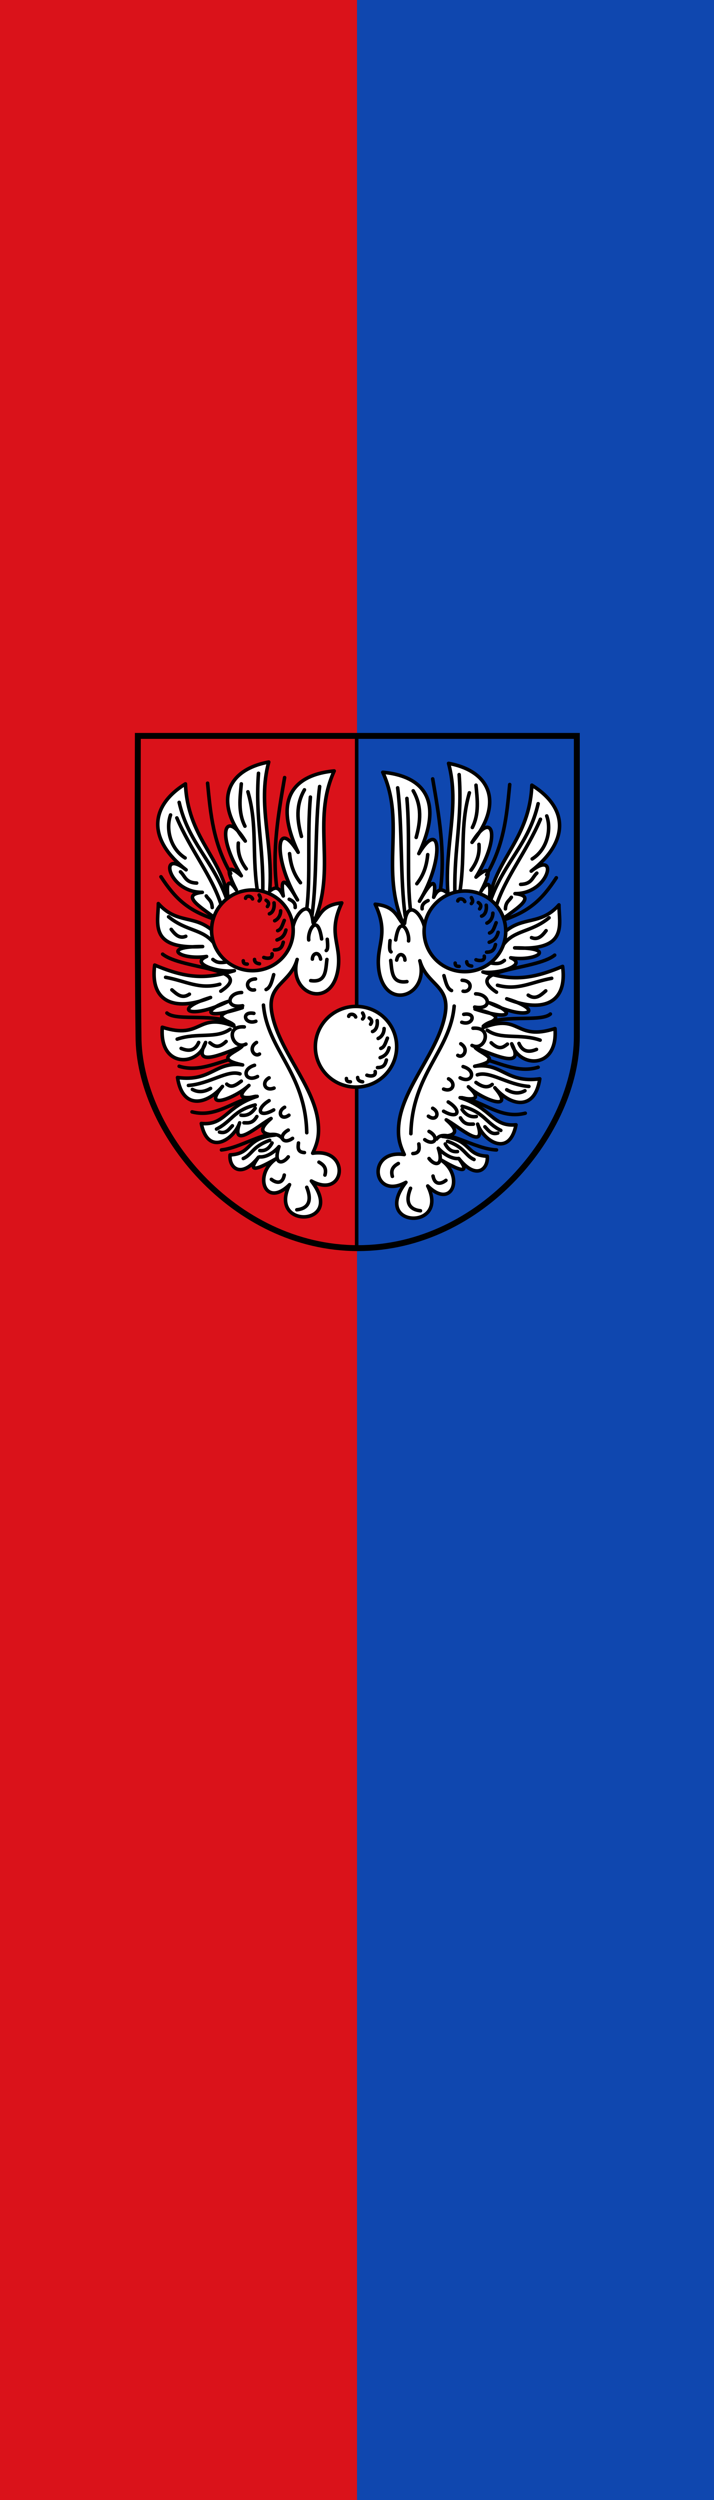
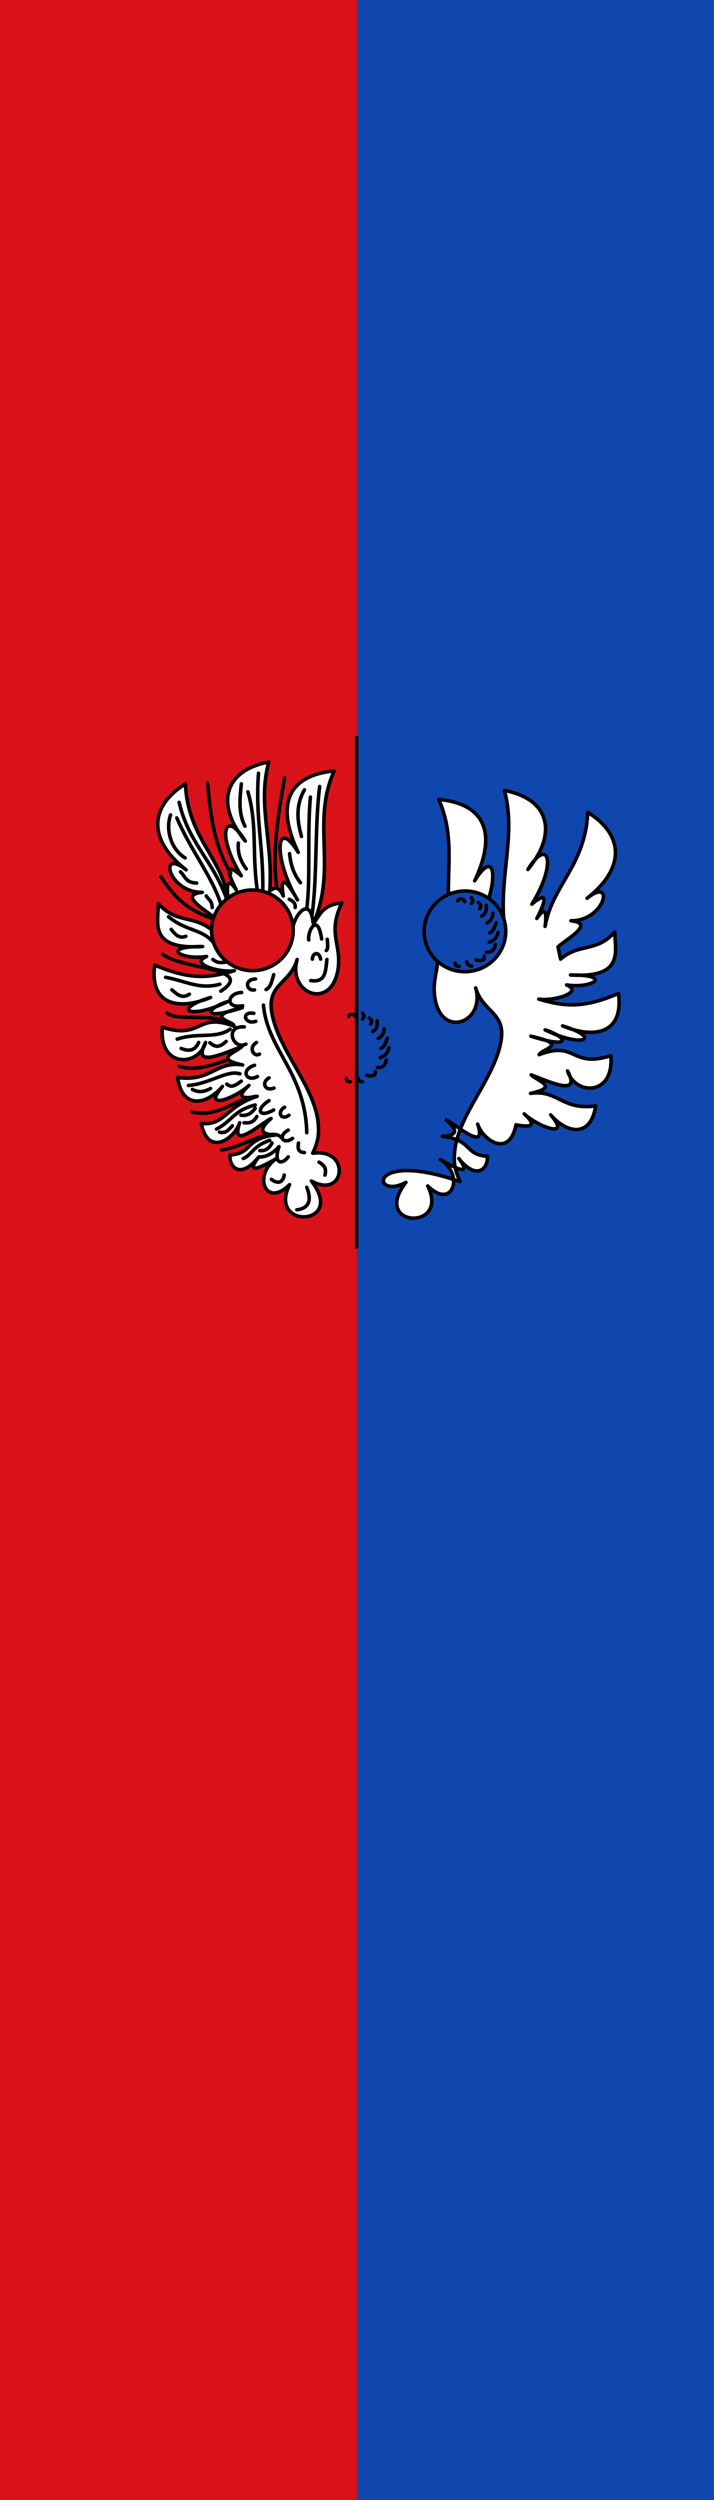
<svg xmlns="http://www.w3.org/2000/svg" version="1.1" id="Layer_1" x="0px" y="0px" viewBox="0 0 216 756" style="enable-background:new 0 0 216 756;" xml:space="preserve">
  <style type="text/css">
	.st0{fill:#0F47AF;}
	.st1{fill:#DA121A;}
	.st2{fill:none;stroke:#000000;stroke-width:1.788;}
	.st3{fill:#FFFFFF;stroke:#000000;stroke-width:1.073;stroke-linecap:round;stroke-linejoin:round;}
	.st4{fill:none;stroke:#000000;stroke-width:1.073;stroke-linecap:round;stroke-linejoin:round;}
	.st5{fill:#DA121A;stroke:#000000;stroke-width:1.073;stroke-linecap:round;stroke-linejoin:round;stroke-miterlimit:4.75;}
	.st6{fill:#0F47AF;stroke:#000000;stroke-width:1.073;stroke-linecap:round;stroke-linejoin:round;stroke-miterlimit:4.75;}
	.st7{fill:none;stroke:#000000;stroke-width:1.073;}
	.st8{fill:#FFFFFF;stroke:#000000;stroke-width:1.073;stroke-linecap:round;stroke-linejoin:round;stroke-miterlimit:4.75;}
</style>
  <rect class="st0" width="216" height="756" />
  <rect class="st1" width="108" height="756" />
  <g>
    <g transform="translate(0,-607.362)">
      <path class="st1" d="M41.5,829.9h66.4v155c-32.3,0-66.4-33.1-66.4-61.6V829.9z" />
      <path class="st0" d="M174.3,829.9h-66.4v155c35.9,0,66.4-33.9,66.4-62.4V829.9z" />
-       <path class="st2" d="M41.7,829.9h132.8v90.9c0,28.5-28.5,64-66.2,64s-66.4-35.6-66.4-64.1C41.5,890.3,41.7,829.9,41.7,829.9z" />
      <path class="st3" d="M94.2,964.5c10.7,13.7-13.4,14.8-6.6,1.1c-7.5,7.4-11.2-3.3-3.8-8c-8.2,4.8-8.2,3.2-5.6-0.3    c-5.4,6.8-9,3-8.6-0.7c6.8-0.3,4.5-5,13.6-6c-3.6-0.2-5.6-1.2-1.2-5c-3.5,1.8-12.4,9.9-9.5,1.3c-1.7,5-9.6,10.3-11.6,0.2    c7.2,0.7,7.4-5.2,16.9-8.2c-5.1,1-6.1,0-2.5-3.3c-3.9,3.7-14.5,7.9-8,0.3c-4.8,5.6-12.1,7.1-13.6-2.7c10.3,1.4,11.4-5,19.7-3.8    c-8.9-1.9-2.1-3.7-0.2-5.6c-6.7,2.6-15,6.4-11-1.2c-2.1,7.3-14.1,7.9-13.1-4.6c12.2,3.9,10.3-4.7,21.7-0.3c-0.9-1.8-9.3-3,2.5-5.6    c-12.8,4.1-11,0.2-4.3-1.9c-11.7,5.7-17.2,2.4-5.3-1.2c-9.7,4-18.5,2.3-16.9-9.8c10.4,4.4,16,4.1,24.1,1.7    c-4.6,0.7-13.7-2.1-8.4-4.3c-8,1.2-14.1-3.1-1.2-3c-16.4,1-13.4-7.1-13.4-13c5.6,6.3,10.8,3.3,16.4,8.2l0.8-3.7    c-2.7-2.5-11.4-7.1-3.9-7.9c-10.4,0.1-13.4-13.6-4.9-6.8c-11.4-8.9-11.4-19-0.2-26c0.7,16.1,10.7,22,12.9,34.5    c-0.6-4.7,0.1-6,2.5-2.4c-4-7.7-1.8-7.2,1.5-4.3c-7.9-12.9-4.8-20.4,1.2-10.5c-9.2-11.2-6.3-21.4,7.1-23.9    c-3.5,13,1.4,24.5,0.3,39c1.3-0.9,2.5-1.9,4.1,1.5c-1.2-7.2,1.5-3.8,4.3,1.2c-7.3-12.1-6.8-25.8,0.2-14.4    c-9.3-19.8,3-23.9,10.9-24.6c-7,15.4,1,29.5-6.3,46.1c2.1-2.4,2.5-5.6,8.6-6.2c-4.4,9.4-0.1,12.3-1.1,19.8    c-1.8,12.9-15.4,7.9-12.4-2.7c-2.1,7.3-9.1,7.4-7.7,15.9c1.8,11.2,12.7,22.1,14,33.1c0.5,4.3-0.2,6.6-1.6,9.6    C106.2,954.4,104.5,970.2,94.2,964.5L94.2,964.5z" />
      <path class="st4" d="M90.3,953c-0.2,1.4-0.3,2.8,1.8,2.9 M82.3,953c-0.8,1.5-1.9,2.5-3.7,2.3 M66.4,949.7c2,0.6,2.9-0.9,3.9-1.9     M77.2,942.5c-1,1.4-2.3,2.4-4.3,2.1 M73.8,946.9c1.3,0,2.6,0.3,3.9-1.9 M68.6,935.2c1.2,1,2.2,0.8,4.4-0.9 M58.2,936.8    c1.8,1,3.6,0.8,5.5-0.3 M63.5,922.7c1.2,0.9,2.4,2,4.9-0.4 M54.8,924.4c1.7,0.7,4,1.2,5.3-1.8 M52,906.7c1.6,1.4,3.1,2.8,5.3,1.3     M99,891.4c0.2,2,0.2,3.1-0.3,3.4 M64.4,897.5c0.8,0.6,1.5,1.2,3.9,0.8 M51.8,888.4c1.2,1.6,2.5,2.9,4.4,2.1 M87.5,879.3    c1.5,0.7,1.9,1.5,1.8,2.5 M62.4,878.3c0.7,1.1,1.7,1.4,1.8,3.5 M54.6,871c1.4,1.3,1.5,3.3,4.9,3.4 M51.6,853.8    c-1.5,4.2-0.1,10.2,4.4,13 M72.1,862.3c-0.2,2.5,0.3,5,2.4,7.8 M73,844.4c-0.4,4.3-1,8.6,1.1,12.8 M86.1,842.5    c-1.9,11-3.8,22.1-2.4,33.1 M92.1,846.2c-2.7,4.7-2.2,9.4-0.9,14.1 M87.6,865.5c0.3,2.9,1,5.9,3.3,8.8 M62.8,844.2    c0.9,9.4,1.7,18.2,7,27.3 M48.7,872.5c4.3,6.6,8.2,10.2,16.1,12.8 M49.2,895.9c5.8,4.7,28.4,4.1,17.6,11.2 M50.5,913.7    c3,2.7,15.6-0.3,20.2,3.6 M67,955.1c6.7-0.7,15.6-7.6,18.5-3.3 M54.2,929.8c5.1,1.6,9.9-0.4,15-2 M58.1,943.6    c7.5,1.9,12.4-3.5,19.2-4.7 M93.9,848.4c-1,11.4,0.1,24.5-1.1,33.8 M96.7,845.2c-1.5,12.1-0.7,27.5-2.3,38.8 M78.2,841.2    c-1,13.5,1.5,22,1.3,35.3 M75,846.8c2.9,10.2,1.2,18.1,2.8,29.5 M54.2,850c2.8,12.2,10.1,17.4,14.3,29 M53.5,854.7    c4.2,9.8,10.6,17.6,13.3,26 M51,884.6c5.5,4.5,10.4,3.6,13.8,8.1 M65.5,948.8c4.7-2.4,5.1-5.6,11.7-7.3 M57,935.6    c6.5-0.5,11.8-4.8,15.6-3.5 M53.6,921.6c6.1-2.1,11.8,0,16-3 M77.4,916.2c-3.4,1.2-4.6-3.1-0.6-2.4 M73.4,911.5    c-5.4,1-4.7-3.9-0.3-4 M77,906.7c-2.4,0.5-3.3-3.2,0.3-3.3 M78.5,926.1c-1.5,1.1-3.6-1.8-0.9-3.5 M74.4,923.1    c-3.9,2-6.7-5.7-0.5-5.2 M77.9,932.9c-3.5,1.9-5.2-2.1-0.9-3.4 M82.8,943c-4.5,2.6-5.6-0.2-1.4-2.8 M88.5,951.6    c-2.9,2.1-4.6-0.7-1.3-2.5 M87.4,944.6c-2.4,1.8-3.7-1.1-1.3-2.4 M82.9,936.4c-2.8,1.1-3.9-1.8-1.5-3.1 M78.5,957.2    c1.9,0.2,4.3-1.2,5.9-3.1c-1.8,5.4,1,5.5,2.8,3.1 M73.6,957.7c2.7-1.2,2.8-3.7,8-5.5 M82.1,964c1.1,0.9,3.3,1.8,3.9-1.3     M98.3,962.7c0.6-2.1-0.4-3.1-1.8-3.9 M89.8,973.2c2.9-0.3,4.9-2.1,3-6.8 M92.8,949.9c-0.4-18.2-11.9-25-13.1-38.6 M50.1,902.9    c6.1,1.1,10.2,3.8,16.4,2.1 M80.5,906.6c1.3-0.6,1.7-2.3,2.3-4.5 M88.6,887.8c0.8-4.3,5.3-9.3,6.1-1.5 M93.4,891.6    c-0.4-2.7,2.7-8.5,3.9-0.3 M94.5,897.4c0-1.8,2-2.6,2.5,0 M94,903.9c4.7,0.7,4.5-3.2,4.9-6.4" />
      <path class="st5" d="M88.7,888.7c0,6.8-5.5,12.2-12.3,12.2S64,895.4,64,888.7s5.5-12.2,12.3-12.2S88.7,881.9,88.7,888.7z" />
-       <path class="st4" d="M74.3,879c0-0.7,1.6-1,2.1,0.2 M78.4,878c0.4,0.7,0.6,1.2,0,1.8 M80.9,881.5c0.5-0.7,0.5-1.3-0.4-1.9     M73.6,897.9c0,0.7,0.3,1,1.2,1 M77,897.5c0,0.7,0.5,1.2,1.5,1.3 M82.3,895.8c0.3,1.5-1.4,1.5-2.5,1.1 M82.9,880.4    c0.2,1.5-0.3,2.9-1.4,3.3 M84.9,882.8c0,1.3-0.7,2.5-1.8,3 M86,885.7c-0.7,1.7-0.9,2.7-2,3.1 M86.5,888.6c-0.5,2-1.6,2.6-2.7,3     M85.7,892.3c-0.4,1.6-1,2.3-2.7,2.3" />
-       <path class="st3" d="M122.8,964.9c-10.7,13.7,13.4,14.8,6.6,1.1c7.5,7.4,11.2-3.3,3.8-8c8.2,4.8,8.2,3.2,5.6-0.3    c5.4,6.8,9,3,8.6-0.7c-6.8-0.3-4.5-5-13.6-6c3.6-0.2,5.6-1.2,1.2-5c3.5,1.8,12.4,9.9,9.5,1.3c1.7,5,9.6,10.3,11.6,0.2    c-7.2,0.7-7.4-5.2-16.9-8.2c5.1,1,6.1,0,2.5-3.3c3.9,3.7,14.5,7.9,8,0.3c4.8,5.6,12.1,7.1,13.6-2.7c-10.3,1.4-11.4-5-19.7-3.8    c8.9-1.9,2.1-3.7,0.2-5.6c6.7,2.6,15,6.4,11-1.2c2.1,7.3,14.1,7.9,13.1-4.6c-12.2,3.9-10.3-4.7-21.7-0.3c0.9-1.8,9.3-3-2.5-5.6    c12.8,4.1,11,0.2,4.3-1.9c11.7,5.7,17.2,2.4,5.3-1.2c9.7,4,18.5,2.3,16.9-9.8c-10.4,4.4-16,4.1-24.1,1.7c4.6,0.7,13.7-2.1,8.4-4.3    c8,1.2,14.1-3.1,1.2-3c16.4,1,13.4-7.1,13.4-13c-5.6,6.3-10.8,3.3-16.4,8.2l-0.8-3.7c2.7-2.5,11.4-7.1,3.9-7.9    c10.4,0.1,13.4-13.6,4.9-6.8c11.4-8.9,11.4-19,0.2-26c-0.7,16.1-10.7,22-12.9,34.5c0.6-4.7-0.1-6-2.5-2.4c4-7.7,1.8-7.2-1.5-4.3    c7.9-12.9,4.8-20.4-1.2-10.5c9.2-11.2,6.3-21.4-7.1-23.9c3.5,13-1.3,24.8-0.2,39.3c-1.3-0.9-2.7-2.2-4.3,1.2    c1.2-7.2-1.5-3.8-4.3,1.2c7.3-12.1,6.8-25.8-0.2-14.4c9.3-19.8-3-23.9-10.9-24.6c7,15.4-1,29.5,6.3,46.1c-2.1-2.4-2.5-5.6-8.6-6.2    c4.4,9.4,0.1,12.3,1.1,19.8c1.8,12.9,15.4,7.9,12.4-2.7c2.1,7.3,9.1,7.4,7.7,15.9c-1.8,11.2-12.7,22.1-14,33.1    c-0.5,4.3,0.2,6.6,1.6,9.6C110.8,954.8,112.6,970.5,122.8,964.9L122.8,964.9z" />
-       <path class="st4" d="M126.7,953.3c0.2,1.4,0.3,2.8-1.8,2.9 M134.7,953.3c0.8,1.5,1.9,2.5,3.7,2.3 M150.6,950    c-2,0.6-2.9-0.9-3.9-1.9 M139.8,942.9c1,1.4,2.3,2.4,4.3,2.1 M143.2,947.3c-1.3,0-2.6,0.3-3.9-1.9 M148.9,935.3    c-1.2,1-2.7,1-4.9-0.6 M158.8,937.2c-1.8,1-3.6,0.8-5.5-0.3 M153.5,923.1c-1.2,0.9-2.4,2-4.9-0.4 M162.3,924.7    c-1.7,0.7-4,1.2-5.3-1.8 M165.1,907c-1.6,1.4-3.1,2.8-5.3,1.3 M118,891.8c-0.2,2-0.2,3.1,0.3,3.4 M152.6,897.8    c-0.8,0.6-1.5,1.2-3.9,0.8 M165.2,888.8c-1.2,1.6-2.5,2.9-4.4,2.1 M129.5,879.7c-1.5,0.7-1.9,1.5-1.8,2.5 M154.7,878.7    c-0.7,1.1-1.7,1.4-1.8,3.5 M162.4,871.4c-1.4,1.3-1.5,3.3-4.9,3.4 M165.4,854.1c1.5,4.2,0.1,10.2-4.4,13 M144.9,862.7    c0.2,2.5-0.3,5-2.4,7.8 M144,844.8c0.4,4.3,1,8.6-1.1,12.8 M130.9,842.9c1.9,11,3.8,22.1,2.4,33.1 M125,846.5    c2.7,4.7,2.2,9.4,0.9,14.1 M129.4,865.8c-0.3,2.9-1,5.9-3.3,8.8 M154.2,844.6c-0.9,9.4-1.7,18.2-7,27.3 M168.3,872.8    c-4.3,6.6-8.2,10.2-16.1,12.8 M167.8,896.2c-5.8,4.7-28.4,4-17.6,11.2 M166.5,914c-3,2.7-16-0.3-20.3,3.7 M150.2,955.1    c-6.8-0.2-15.7-6.9-18.1-3.3 M162.8,930.1c-5.1,1.6-9.9-0.5-15-2.1 M158.9,944c-7.5,1.9-12.4-3.5-19.2-4.7 M123.1,848.8    c1,11.4-0.1,24.5,1.1,33.8 M120.3,845.6c1.5,12.1,0.7,27.5,2.3,38.8 M138.9,841.6c1,13.5-1.5,22-1.3,35.3 M142,847.1    c-2.9,10.2-1.2,18.1-2.8,29.5 M162.8,850.4c-2.8,12.2-10.1,17.4-14.3,29 M163.5,855.1c-4.2,9.8-10.6,17.6-13.3,26 M166.1,884.9    c-5.5,4.5-10.4,3.6-13.8,8.1 M151.5,949.2c-4.7-2.4-5.1-5.6-11.7-7.3 M160,935.9c-6.5-0.5-11.8-4.8-15.6-3.5 M163.4,921.9    c-6.1-2.1-11.8,0-16-3 M139.7,916.5c3.4,1.2,4.6-3.1,0.6-2.4 M143.6,911.9c5.4,1,4.7-3.9,0.3-4 M140.1,907.1    c2.4,0.5,3.3-3.2-0.3-3.3 M138.5,926.5c1.5,1.1,3.6-1.8,0.9-3.5 M142.8,923.5c3.9,2,6.5-5.7,0.3-5.2 M139.2,933.3    c3.5,1.9,5.2-2.1,0.9-3.4 M134.2,943.4c4.5,2.6,5.6-0.2,1.4-2.8 M128.5,952c2.9,2.1,4.6-0.7,1.3-2.5 M129.6,944.9    c2.4,1.8,3.7-1.1,1.3-2.4 M134.2,936.7c2.8,1.1,3.9-1.8,1.5-3.1 M138.7,957.7c-1.9,0.2-4.5-1.3-6.1-3.1c1.8,5.4-1,5.5-2.8,3.1     M143.4,958c-2.7-1.2-2.8-3.7-8-5.5 M134.9,964.3c-1.1,0.9-3.3,1.8-3.9-1.3 M118.7,963.1c-0.6-2.1,0.4-3.1,1.8-3.9 M127.2,973.5    c-2.9-0.3-4.9-2.1-3-6.8 M124.3,950.2c0.4-18.2,11.9-25,13.1-38.6 M166.9,903.2c-6.1,1.1-10.2,3.8-16.4,2.1 M136.6,906.9    c-1.3-0.6-1.7-2.3-2.3-4.5 M128.5,888.1c-0.8-4.3-5.3-9.3-6.1-1.5 M123.6,891.9c0.4-2.7-2.7-8.5-3.9-0.3 M122.5,897.7    c0-1.8-2-2.6-2.5,0 M123.1,904.2c-4.7,0.7-4.5-3.2-4.9-6.4" />
+       <path class="st3" d="M122.8,964.9c-10.7,13.7,13.4,14.8,6.6,1.1c7.5,7.4,11.2-3.3,3.8-8c8.2,4.8,8.2,3.2,5.6-0.3    c5.4,6.8,9,3,8.6-0.7c-6.8-0.3-4.5-5-13.6-6c3.6-0.2,5.6-1.2,1.2-5c3.5,1.8,12.4,9.9,9.5,1.3c1.7,5,9.6,10.3,11.6,0.2    c5.1,1,6.1,0,2.5-3.3c3.9,3.7,14.5,7.9,8,0.3c4.8,5.6,12.1,7.1,13.6-2.7c-10.3,1.4-11.4-5-19.7-3.8    c8.9-1.9,2.1-3.7,0.2-5.6c6.7,2.6,15,6.4,11-1.2c2.1,7.3,14.1,7.9,13.1-4.6c-12.2,3.9-10.3-4.7-21.7-0.3c0.9-1.8,9.3-3-2.5-5.6    c12.8,4.1,11,0.2,4.3-1.9c11.7,5.7,17.2,2.4,5.3-1.2c9.7,4,18.5,2.3,16.9-9.8c-10.4,4.4-16,4.1-24.1,1.7c4.6,0.7,13.7-2.1,8.4-4.3    c8,1.2,14.1-3.1,1.2-3c16.4,1,13.4-7.1,13.4-13c-5.6,6.3-10.8,3.3-16.4,8.2l-0.8-3.7c2.7-2.5,11.4-7.1,3.9-7.9    c10.4,0.1,13.4-13.6,4.9-6.8c11.4-8.9,11.4-19,0.2-26c-0.7,16.1-10.7,22-12.9,34.5c0.6-4.7-0.1-6-2.5-2.4c4-7.7,1.8-7.2-1.5-4.3    c7.9-12.9,4.8-20.4-1.2-10.5c9.2-11.2,6.3-21.4-7.1-23.9c3.5,13-1.3,24.8-0.2,39.3c-1.3-0.9-2.7-2.2-4.3,1.2    c1.2-7.2-1.5-3.8-4.3,1.2c7.3-12.1,6.8-25.8-0.2-14.4c9.3-19.8-3-23.9-10.9-24.6c7,15.4-1,29.5,6.3,46.1c-2.1-2.4-2.5-5.6-8.6-6.2    c4.4,9.4,0.1,12.3,1.1,19.8c1.8,12.9,15.4,7.9,12.4-2.7c2.1,7.3,9.1,7.4,7.7,15.9c-1.8,11.2-12.7,22.1-14,33.1    c-0.5,4.3,0.2,6.6,1.6,9.6C110.8,954.8,112.6,970.5,122.8,964.9L122.8,964.9z" />
      <path class="st6" d="M128.3,889c0,6.8,5.5,12.2,12.3,12.2S153,895.8,153,889s-5.5-12.2-12.3-12.2S128.3,882.3,128.3,889z" />
      <path class="st4" d="M138.5,879.8c0-0.7,1.6-1,2.1,0.2 M142.6,878.8c0.4,0.7,0.6,1.2,0,1.8 M145.1,882.2c0.5-0.7,0.5-1.3-0.4-1.9     M137.7,898.6c0,0.7,0.3,1,1.2,1 M141.2,898.2c0,0.7,0.5,1.2,1.5,1.3 M146.5,896.5c0.3,1.5-1.4,1.5-2.5,1.1 M147.1,881.1    c0.2,1.5-0.3,2.9-1.4,3.3 M149.1,883.5c0,1.3-0.7,2.5-1.8,3 M150.1,886.4c-0.7,1.7-0.9,2.7-2,3.1 M150.7,889.3    c-0.5,2-1.6,2.6-2.7,3 M149.9,893c-0.4,1.6-1,2.3-2.7,2.3" />
      <path class="st7" d="M107.9,829.9v155" />
-       <path class="st8" d="M95.4,923.9c0,6.8,5.5,12.2,12.3,12.2s12.3-5.5,12.3-12.2c0-6.8-5.5-12.2-12.3-12.2S95.4,917.2,95.4,923.9z" />
      <path class="st4" d="M105.5,914.7c0-0.7,1.6-1,2.1,0.2 M109.7,913.7c0.4,0.7,0.6,1.2,0,1.8 M112.1,917.1c0.5-0.7,0.5-1.3-0.4-1.9     M104.8,933.5c0,0.7,0.3,1,1.2,1 M108.2,933.2c0,0.7,0.5,1.2,1.5,1.3 M113.5,931.4c0.3,1.5-1.4,1.5-2.5,1.1 M114.1,916    c0.2,1.5-0.3,2.9-1.4,3.3 M116.2,918.4c0,1.3-0.7,2.5-1.8,3 M117.2,921.3c-0.7,1.7-0.9,2.7-2,3.1 M117.7,924.2    c-0.5,2-1.6,2.6-2.7,3 M116.9,927.9c-0.4,1.6-1,2.3-2.7,2.3" />
    </g>
  </g>
</svg>